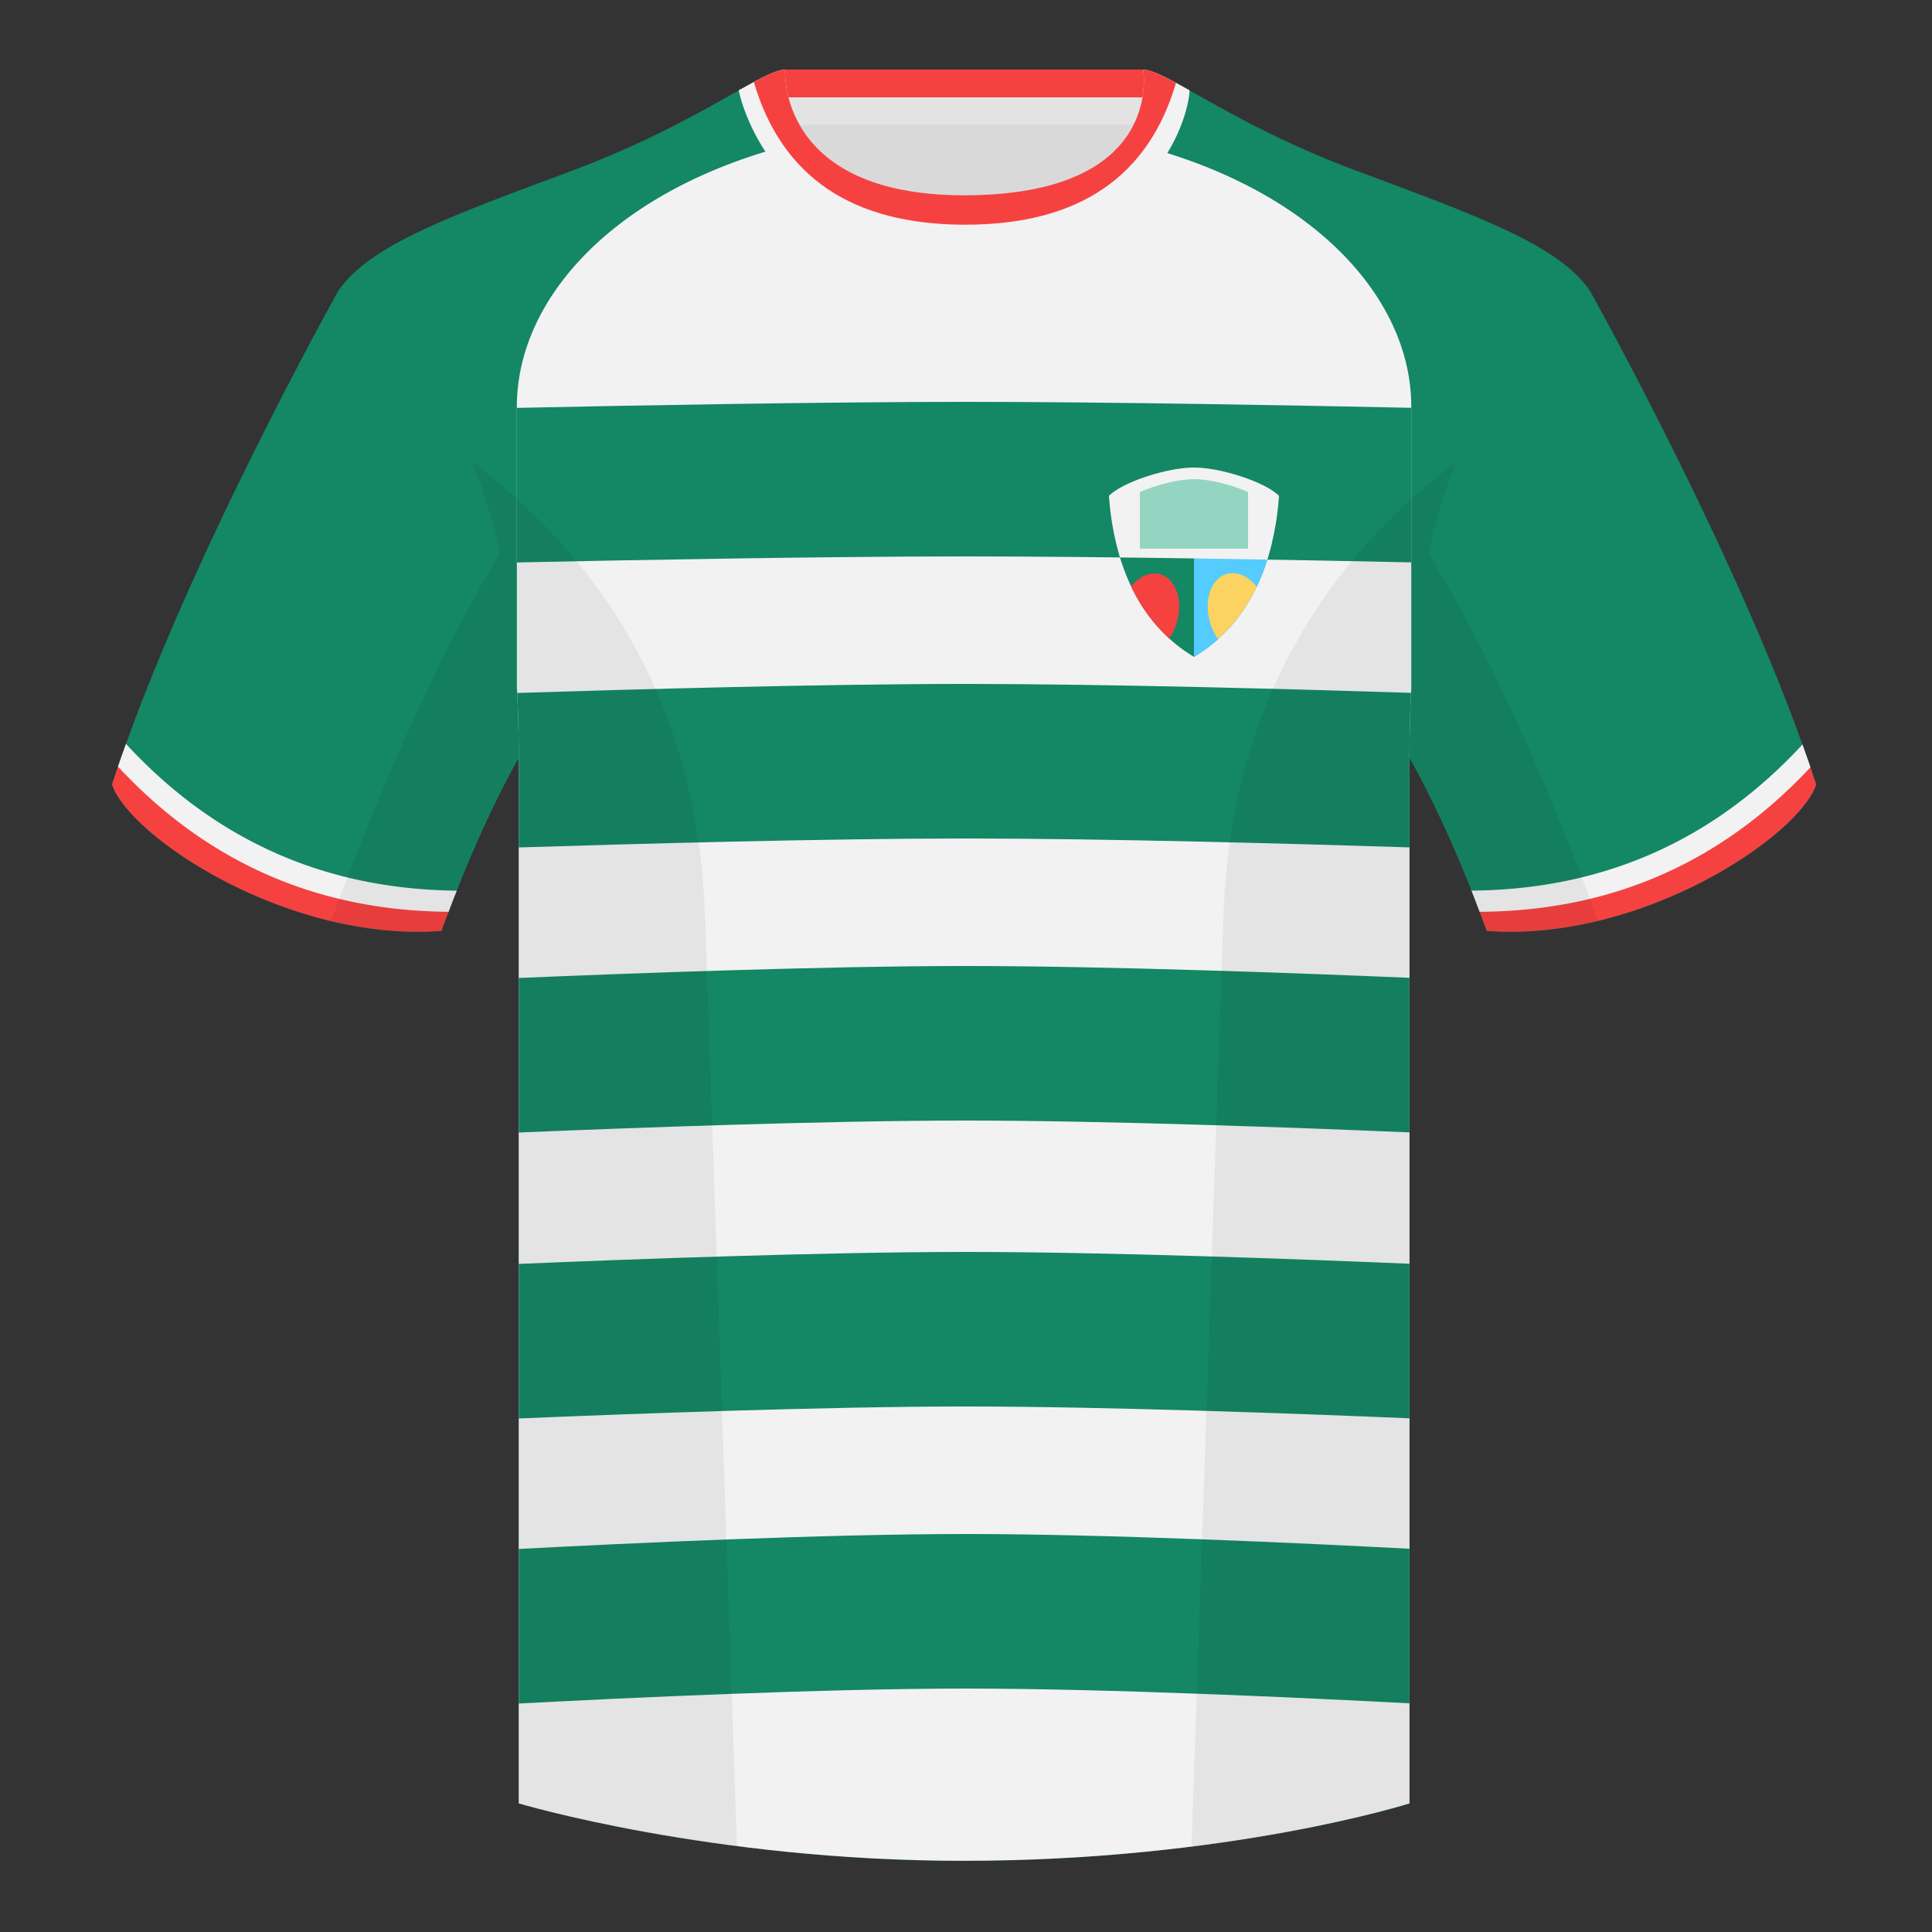
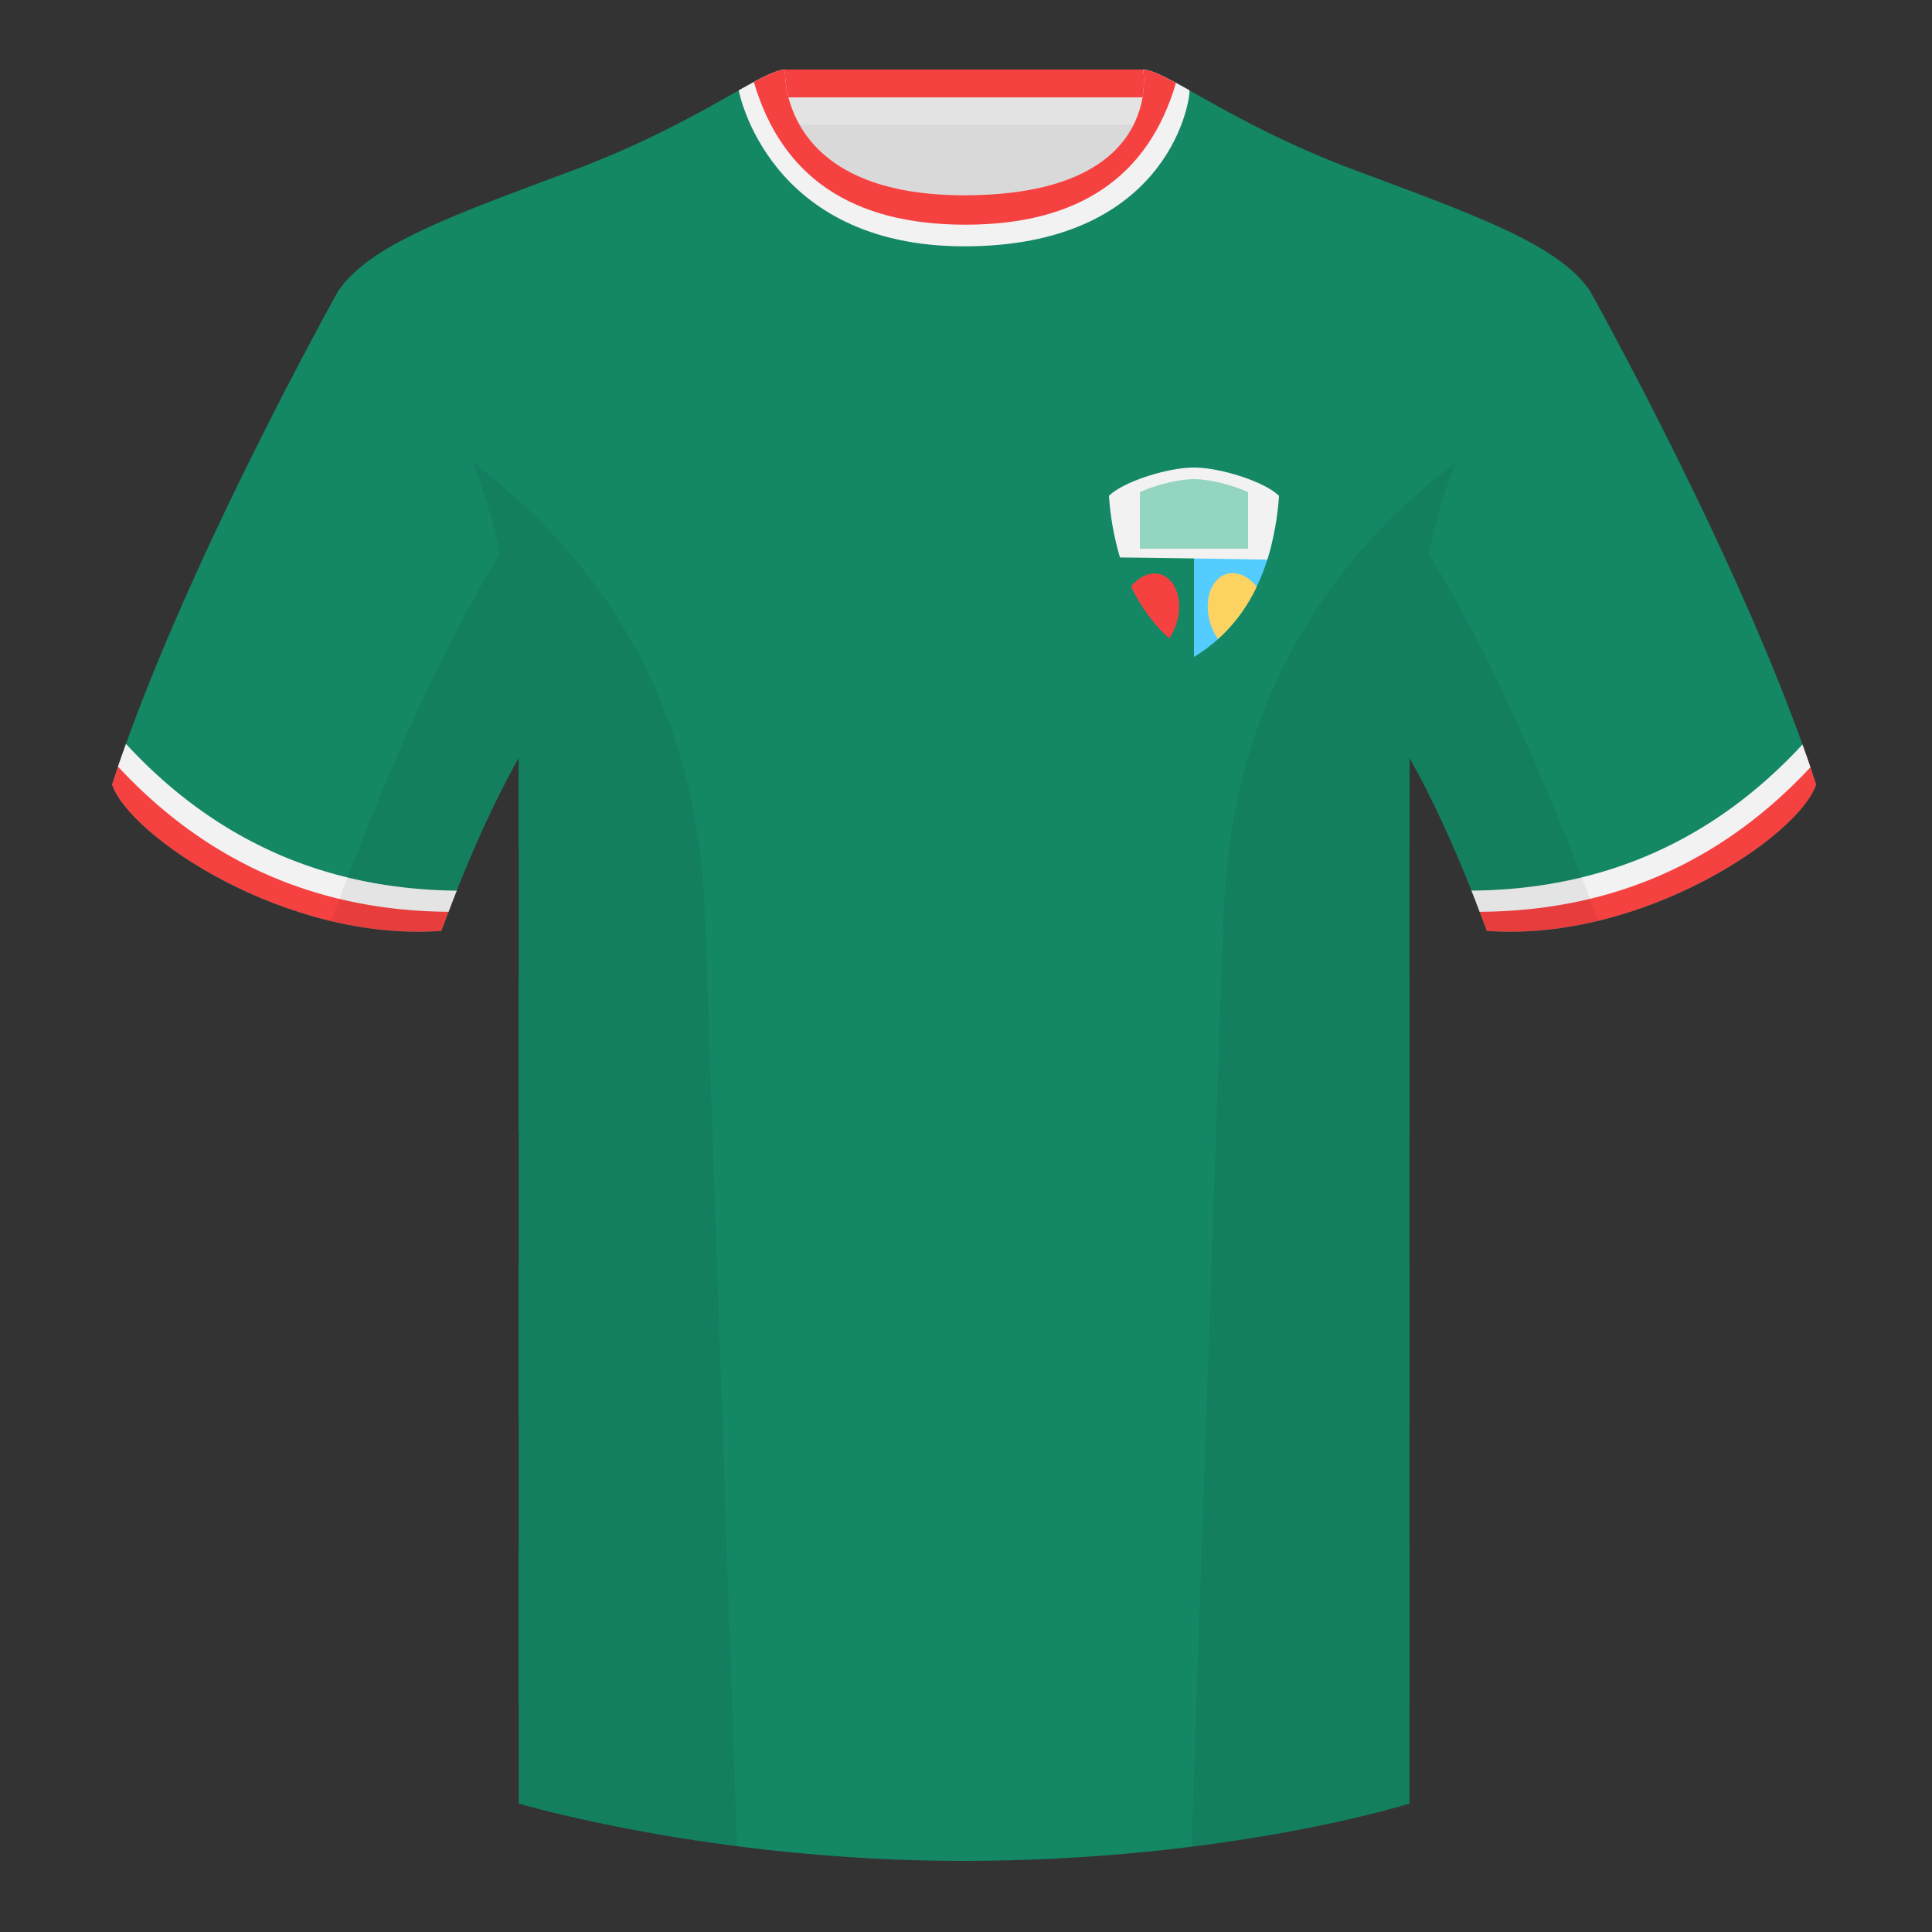
<svg xmlns="http://www.w3.org/2000/svg" width="500" height="500" fill="none" viewBox="0 0 500 500">
  <rect x="0" y="0" width="500" height="500" fill="#333333" stroke="none" />
  <g clip-path="url(#clip0_6058_443)">
    <path fill="#D9D9D9" fill-rule="evenodd" d="M203.09 109.2h93.64V21.9h-93.64v87.3Z" clip-rule="evenodd" />
    <path fill="#148765" fill-rule="evenodd" d="M87.55 75.26S46.78 148.06 29 203.03c4.44 13.38 45.2 40.86 85.23 37.88 13.34-36.4 24.46-52 24.46-52s2.97-95.08-51.14-113.65M411.47 75.26s40.77 72.8 58.55 127.77c-4.44 13.38-45.2 40.86-85.23 37.88-13.34-36.4-24.46-52-24.46-52s-2.96-95.08 51.14-113.65" clip-rule="evenodd" />
    <path fill="#148765" fill-rule="evenodd" d="M249.51 57.7c-50.08 0-47.8-39.46-48.74-39.13-7.52 2.61-24.13 14.93-52.44 25.5-31.87 11.88-52.62 19.3-60.78 31.2 11.11 8.9 46.7 28.96 46.7 120.34v271.14s49.65 14.85 114.88 14.85c68.93 0 115.65-14.85 115.65-14.85V195.6c0-91.38 35.58-111.43 46.7-120.35-8.16-11.88-28.91-19.31-60.79-31.2-28.36-10.58-44.98-22.92-52.47-25.5-.93-.33 4.17 39.15-48.7 39.15Z" clip-rule="evenodd" />
-     <path fill="#F2F2F2" fill-rule="evenodd" d="M365.24 178.15c-.3 5.5-.46 11.3-.46 17.42v271.14s-46.72 14.86-115.65 14.86c-65.23 0-114.88-14.86-114.88-14.86V195.57c0-6.26-.17-12.19-.49-17.8v-72.53c0-28.83 26.6-57.02 72.42-68.2 5.6 10.13 17.5 20.63 43.33 20.63 27.09 0 38.96-10.35 44.22-20.4C339 48.6 365.24 76.6 365.24 105.23v72.91Z" clip-rule="evenodd" />
    <path fill="#148765" fill-rule="evenodd" d="M365.24 105.54v40c-28.03-.6-78.67-1.54-115.24-1.54-37.01 0-88.43.97-116.24 1.56v-40C161.57 104.97 213 104 250 104c36.57 0 87.21.95 115.24 1.54Zm-.46 90.03c0-5.7.14-11.11.4-16.26-28.04-.9-78.63-2.31-115.18-2.31-36.97 0-88.32 1.45-116.15 2.34.26 5.14.4 10.55.4 16.23v23.75C162.16 218.44 213.2 217 250 217c36.37 0 86.66 1.4 114.78 2.3v-23.73Zm0 57.49C336.65 251.87 286.36 250 250 250c-36.78 0-87.83 1.92-115.75 3.1v40c27.92-1.18 78.97-3.1 115.75-3.1 36.36 0 86.65 1.87 114.78 3.06v-40Zm0 74C336.66 325.87 286.37 324 250 324c-36.79 0-87.83 1.92-115.75 3.1v40c27.92-1.18 78.96-3.1 115.75-3.1 36.37 0 86.66 1.87 114.78 3.06v-40Zm0 73.76C336.66 399.34 286.38 397 250 397c-36.8 0-87.84 2.4-115.75 3.87v40C162.16 439.4 213.2 437 250 437c36.37 0 86.66 2.34 114.78 3.82v-40Z" clip-rule="evenodd" />
    <path fill="#F64141" fill-rule="evenodd" d="M202.87 32.2h93.46V18h-93.46v14.2Z" clip-rule="evenodd" />
    <path fill="#E3E3E3" fill-rule="evenodd" d="M202.87 32.3h93.46v-7.1h-93.46v7.1Z" clip-rule="evenodd" />
    <path fill="#F2F2F2" fill-rule="evenodd" d="M249.58 63.75c51.47 0 58.28-35.9 58.28-40.38-5.78-3.24-9.73-5.34-12.01-5.34 0 0 5.88 32.5-46.34 32.5-48.52 0-46.33-32.5-46.33-32.5-2.28 0-6.24 2.1-12 5.34 0 0 7.36 40.38 58.4 40.38" clip-rule="evenodd" />
    <path fill="#F64141" fill-rule="evenodd" d="M295.85 18.03c1.78 0 4.6 1.29 8.5 3.4-7.17 24.48-25.35 36.72-54.52 36.72-29.27 0-47.51-12.31-54.74-36.94 3.69-1.98 6.37-3.18 8.09-3.18 0 0-2.19 32.5 46.33 32.5 52.22 0 46.34-32.5 46.34-32.5ZM467.35 195.13c.94 2.67 1.83 5.3 2.67 7.9-4.44 13.37-45.2 40.86-85.23 37.88-.96-2.61-1.9-5.12-2.84-7.52 20.8-1.35 38-5.63 51.6-12.83 13.43-7.11 24.7-15.59 33.8-25.43ZM31.65 195.16c9.1 9.83 20.37 18.3 33.78 25.4 13.6 7.2 30.82 11.48 51.64 12.84-.93 2.4-1.88 4.9-2.84 7.51-40.02 2.98-80.79-24.5-85.23-37.88.84-2.59 1.72-5.21 2.65-7.87Z" clip-rule="evenodd" />
    <path fill="#F2F2F2" fill-rule="evenodd" d="m468.54 198.57-.13.14c-11.32 12.1-23.95 21.25-37.89 27.46-14.45 6.44-30.3 9.7-47.58 9.8a401.9 401.9 0 0 0-2.13-5.48c17.15-.14 32.9-3.4 47.27-9.8 14.15-6.3 26.95-15.64 38.4-28.01.71 1.98 1.4 3.94 2.06 5.9ZM71.15 220.7c14.3 6.36 30 9.63 47.06 9.8l-.85 2.14-1.28 3.33c-17.19-.12-32.98-3.4-47.37-9.8-14.06-6.26-26.78-15.51-38.17-27.77.66-1.94 1.35-3.91 2.06-5.89 11.49 12.46 24.34 21.85 38.55 28.18Z" clip-rule="evenodd" />
    <path fill="#148765" d="M309 170c-10.55-6.31-20.32-18.68-22-41.68 3.67-3.66 15.19-7.32 22-7.32 6.81 0 18.33 3.66 22 7.32-1.68 23-11.45 35.37-22 41.68Z" />
    <path fill="#5CF" fill-rule="evenodd" d="M329.29 140c-3.6 15.68-11.69 24.85-20.29 30v-30h20.29Z" clip-rule="evenodd" />
    <path fill="#F2F2F2" fill-rule="evenodd" d="M327.98 144.82c-12.17-.2-25.24-.4-38.13-.55a72.69 72.69 0 0 1-2.85-15.95c3.67-3.66 15.19-7.32 22-7.32 6.81 0 18.33 3.66 22 7.32a72.14 72.14 0 0 1-3.02 16.5Z" clip-rule="evenodd" />
    <path fill="#93D5C1" fill-rule="evenodd" d="M323 127.34V142h-28v-14.66c4.33-1.9 10.07-3.34 14-3.34 3.93 0 9.67 1.43 14 3.34Z" clip-rule="evenodd" />
    <path fill="#F64141" fill-rule="evenodd" d="M302.58 165.23a43.04 43.04 0 0 1-9.85-13.47c2.08-2.55 4.9-3.86 7.5-3.14 4 1.1 5.96 6.58 4.4 12.22a14.2 14.2 0 0 1-2.05 4.39Z" clip-rule="evenodd" />
    <path fill="#FCD260" fill-rule="evenodd" d="M325.23 151.84a42.94 42.94 0 0 1-9.99 13.55 14.3 14.3 0 0 1-2.14-4.53c-1.58-5.7.4-11.21 4.44-12.33 2.67-.74 5.57.64 7.69 3.31Z" clip-rule="evenodd" />
    <path fill="#000" fill-opacity=".06" fill-rule="evenodd" d="M413.58 238.32a93.76 93.76 0 0 1-28.8 2.6c-8.2-22.37-15.55-36.89-20-44.75v270.57s-21.1 6.71-55.87 11.12c-.18-.03-.37-.05-.55-.06l8.28-240.71c2.06-59.75 31.08-95.29 60.1-117.44a148.59 148.59 0 0 0-7 23.67c7.35 11.85 24.44 42.07 43.83 94.96l.01.04ZM190.72 477.8c-34.25-4.4-56.48-11.06-56.48-11.06V196.17c-4.46 7.87-11.81 22.38-20 44.75-9.64.71-19.32-.34-28.52-2.53l.02-.1c19.38-52.84 36.3-83.06 43.61-94.94a148.63 148.63 0 0 0-7-23.7c29 22.15 58.04 57.69 60.1 117.44l8.27 240.7Z" clip-rule="evenodd" />
  </g>
  <defs>
    <clipPath id="clip0_6058_443">
      <path fill="#fff" d="M0 0h500v500H0z" />
    </clipPath>
  </defs>
</svg>